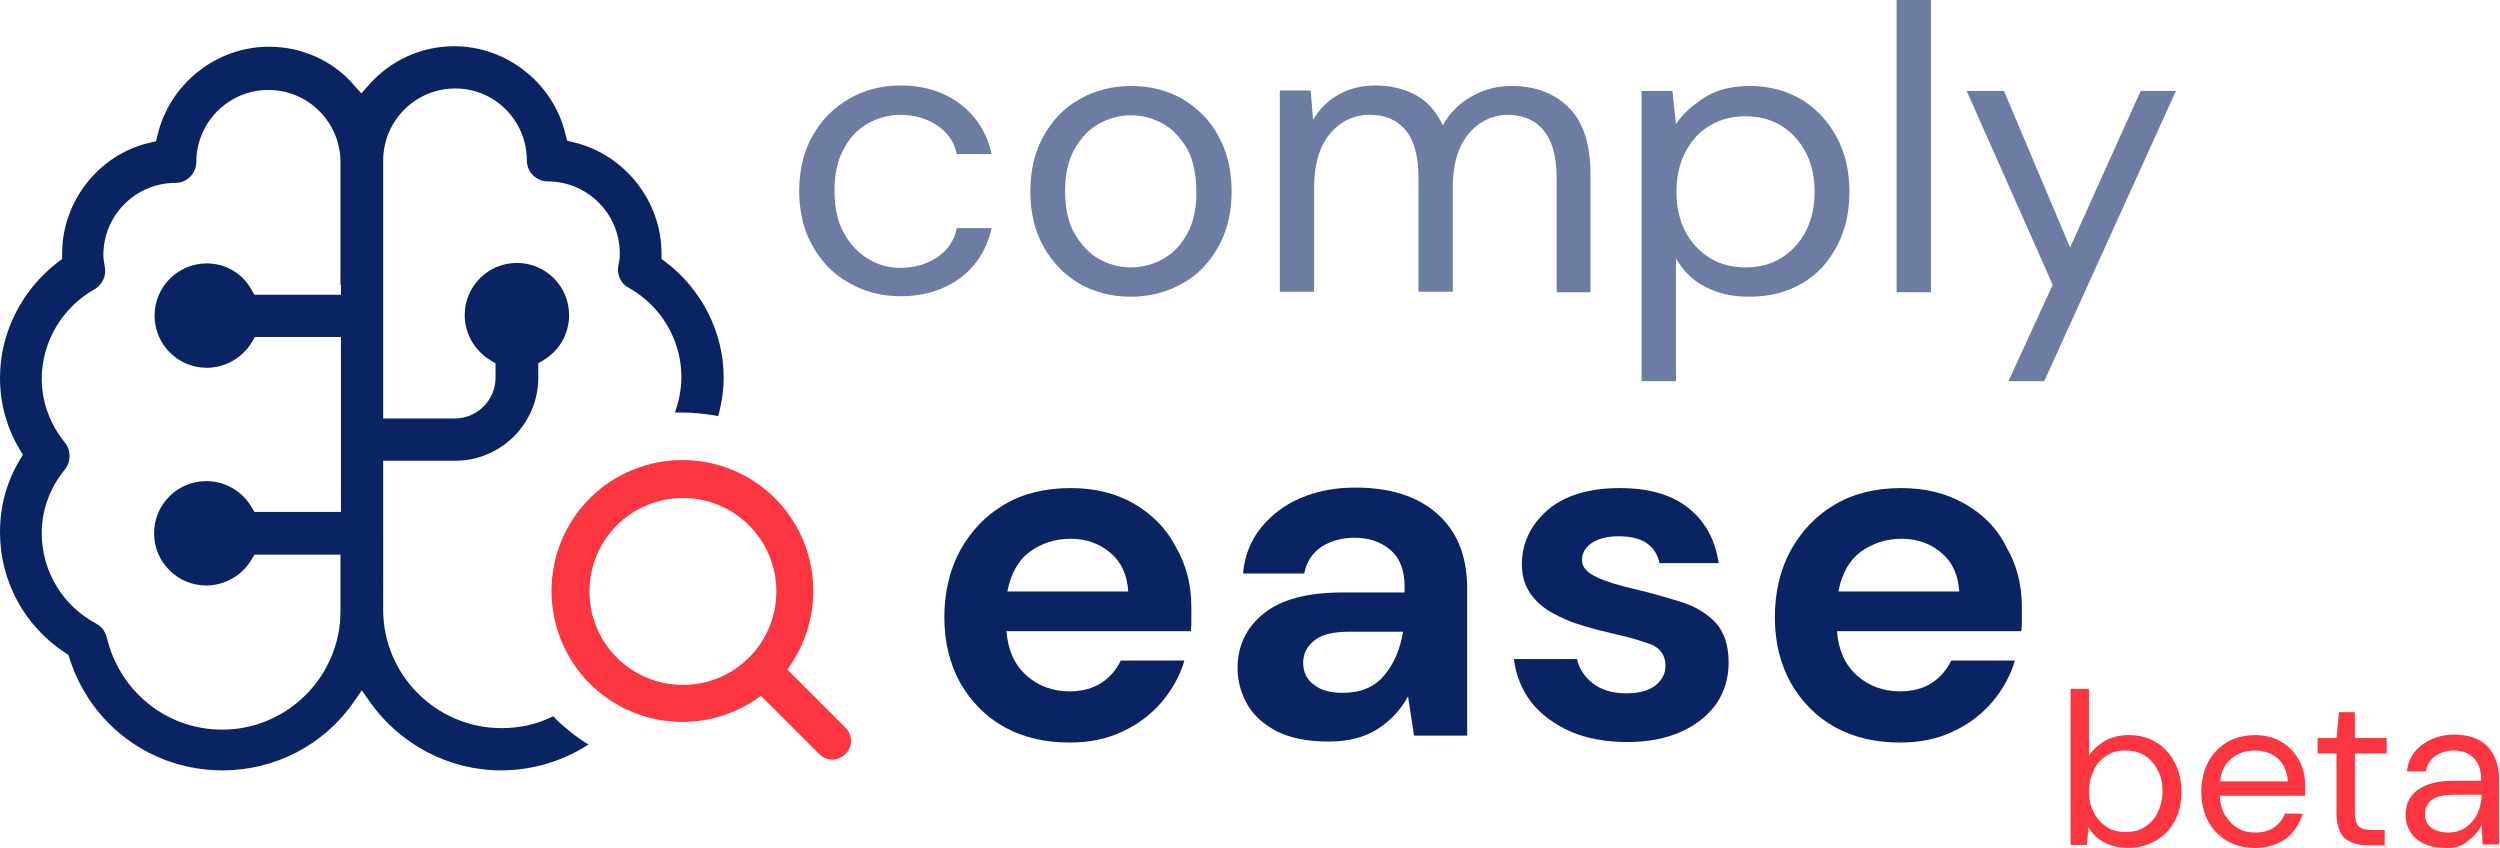
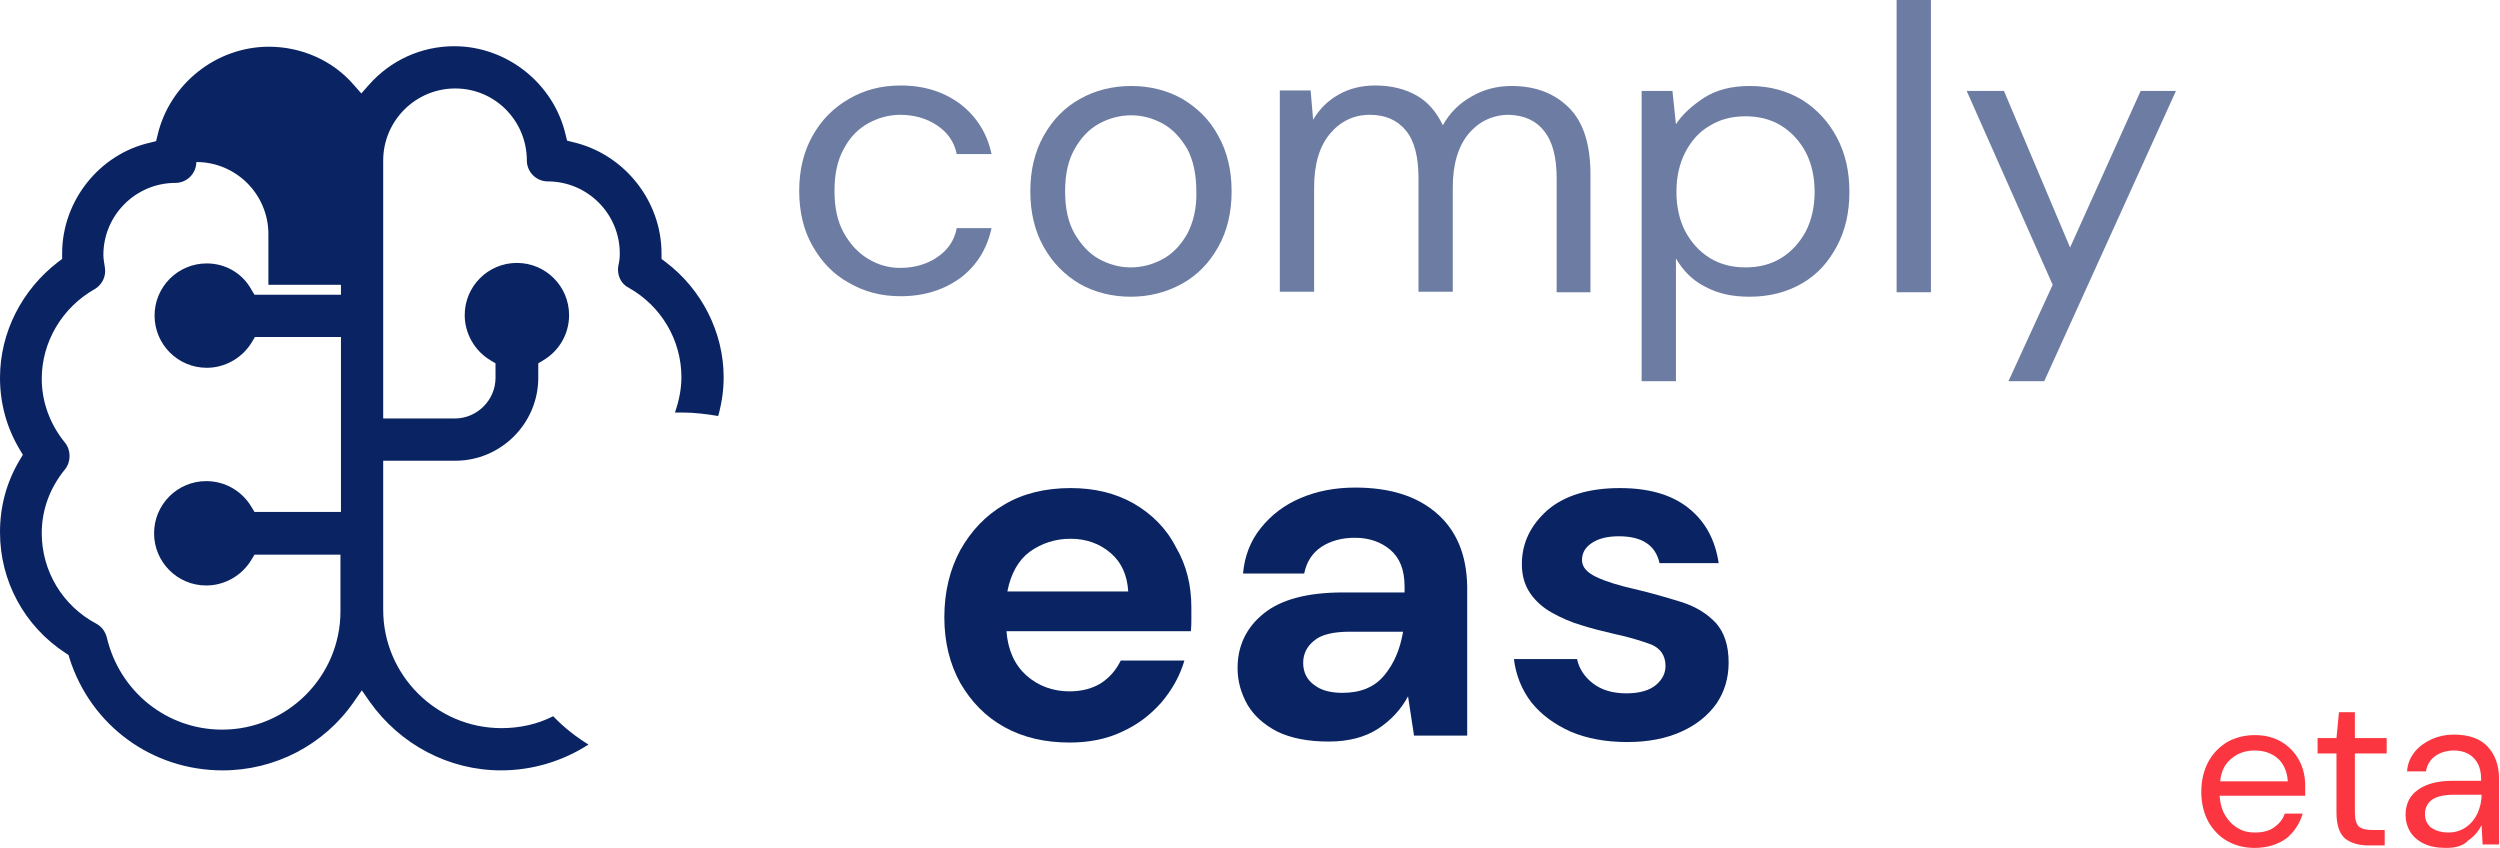
<svg xmlns="http://www.w3.org/2000/svg" version="1.1" id="Ebene_1" x="0px" y="0px" viewBox="0 0 503 170.6" style="enable-background:new 0 0 503 170.6;" xml:space="preserve">
  <style type="text/css">
	.st0{fill:#6D7CA2;}
	.st1{fill:#0A2463;}
	.st2{fill:#FB3640;}
</style>
  <g>
    <path class="st0" d="M199.5,45.9h-7c-0.5,2.6-1.9,4.5-4,5.9s-4.6,2.1-7.4,2.1c-2.3,0-4.4-0.6-6.4-1.8c-2-1.2-3.6-2.9-4.9-5.2   c-1.3-2.3-1.9-5.1-1.9-8.5c0-3.4,0.6-6.2,1.9-8.5c1.2-2.3,2.9-4,4.9-5.1c2-1.1,4.2-1.7,6.4-1.7c2.8,0,5.3,0.7,7.4,2.1   c2.1,1.4,3.5,3.3,4,5.8h7c-0.9-4.2-3-7.5-6.2-10c-3.3-2.5-7.3-3.8-12.1-3.8c-3.9,0-7.3,0.9-10.4,2.7c-3.1,1.8-5.5,4.2-7.3,7.4   c-1.8,3.2-2.7,6.9-2.7,11.1s0.9,8,2.7,11.1c1.8,3.2,4.2,5.7,7.3,7.4c3.1,1.8,6.5,2.7,10.4,2.7c4.8,0,8.8-1.3,12.2-3.8   C196.6,53.3,198.6,50,199.5,45.9z" />
    <path class="st0" d="M237.9,19.9c-3-1.7-6.5-2.6-10.3-2.6c-3.8,0-7.3,0.9-10.3,2.6c-3.1,1.7-5.5,4.2-7.3,7.4   c-1.8,3.2-2.7,6.9-2.7,11.2c0,4.3,0.9,8,2.7,11.2c1.8,3.2,4.2,5.6,7.2,7.4c3,1.7,6.5,2.6,10.3,2.6c3.8,0,7.2-0.9,10.3-2.6   c3.1-1.7,5.5-4.2,7.3-7.4c1.8-3.2,2.7-6.9,2.7-11.2c0-4.3-0.9-8-2.7-11.2C243.4,24.1,240.9,21.7,237.9,19.9z M238.9,47   c-1.3,2.3-2.9,4-4.9,5.1c-2,1.1-4.2,1.7-6.5,1.7c-2.3,0-4.4-0.6-6.4-1.7c-2-1.1-3.6-2.9-4.9-5.1c-1.3-2.3-1.9-5.1-1.9-8.5   c0-3.4,0.6-6.2,1.9-8.5c1.3-2.3,2.9-4,4.9-5.1c2-1.1,4.2-1.7,6.5-1.7c2.3,0,4.4,0.6,6.4,1.7c2,1.1,3.6,2.9,4.9,5.1   c1.2,2.3,1.8,5.1,1.8,8.5C240.8,41.9,240.1,44.7,238.9,47z" />
    <path class="st0" d="M310.7,26.4c1.7,2.1,2.5,5.3,2.5,9.5v22.9h6.8V35.1c0-6-1.4-10.5-4.3-13.4c-2.9-2.9-6.7-4.4-11.6-4.4   c-2.9,0-5.6,0.7-8,2.1c-2.5,1.4-4.4,3.3-5.8,5.8c-1.3-2.7-3-4.7-5.3-6c-2.3-1.3-5.1-2-8.3-2c-2.7,0-5.2,0.6-7.3,1.8   c-2.2,1.2-3.9,2.9-5.2,5.1l-0.5-5.9h-6.2v40.5h6.9v-21c0-4.7,1.1-8.3,3.2-10.8c2.1-2.5,4.8-3.8,8-3.8c3.2,0,5.6,1.1,7.3,3.2   c1.7,2.1,2.5,5.3,2.5,9.5v22.9h6.9v-21c0-4.7,1.1-8.3,3.2-10.8c2.1-2.5,4.9-3.8,8.1-3.8C306.6,23.2,309,24.2,310.7,26.4z" />
    <path class="st0" d="M369.6,49.5c1.7-3.2,2.5-6.8,2.5-10.9c0-4.1-0.8-7.7-2.5-10.9c-1.7-3.2-4-5.7-7-7.6c-3-1.8-6.5-2.8-10.5-2.8   c-3.8,0-6.8,0.8-9.3,2.4c-2.4,1.6-4.3,3.3-5.6,5.3l-0.7-6.7h-6.2v58.4h6.9V52c1.4,2.4,3.3,4.4,5.9,5.7c2.6,1.4,5.5,2,8.9,2   c4,0,7.5-0.9,10.6-2.7S367.9,52.7,369.6,49.5z M358.4,51.9c-2.1,1.3-4.5,1.9-7.2,1.9c-2.7,0-5.1-0.6-7.2-1.9   c-2.1-1.3-3.7-3.1-4.9-5.3c-1.2-2.3-1.8-5-1.8-8c0-3,0.6-5.7,1.8-8c1.2-2.3,2.8-4.1,4.9-5.3c2.1-1.3,4.5-1.9,7.2-1.9   c2.7,0,5.1,0.6,7.2,1.9c2.1,1.3,3.7,3.1,4.9,5.3c1.2,2.3,1.8,5,1.8,8c0,3-0.6,5.7-1.8,8C362.1,48.8,360.5,50.6,358.4,51.9z" />
    <rect x="381.6" class="st0" width="6.9" height="58.8" />
    <polygon class="st0" points="430.7,18.3 416.5,49.8 403.2,18.3 395.7,18.3 413,57.3 404.1,76.7 411.3,76.7 437.8,18.3  " />
    <path class="st1" d="M228.1,101.3c-3.7-2.1-7.9-3.1-12.7-3.1c-5.1,0-9.6,1.1-13.3,3.3c-3.8,2.2-6.7,5.3-8.9,9.2   c-2.1,3.9-3.2,8.4-3.2,13.5c0,5,1.1,9.4,3.2,13.2c2.2,3.8,5.1,6.8,8.9,8.9c3.8,2.1,8.2,3.1,13.1,3.1c3.9,0,7.5-0.7,10.6-2.2   c3.1-1.4,5.7-3.4,7.9-5.9c2.1-2.5,3.7-5.3,4.6-8.4h-12.8c-0.9,1.8-2.1,3.3-3.9,4.5c-1.7,1.1-3.9,1.7-6.4,1.7   c-3.4,0-6.3-1.1-8.7-3.2c-2.4-2.2-3.7-5.1-4-8.9h37.1c0.1-0.9,0.1-1.7,0.1-2.5c0-0.8,0-1.5,0-2.3c0-4.5-1-8.5-3.1-12.1   C234.6,106.2,231.7,103.4,228.1,101.3z M202.7,118.9c0.7-3.5,2.2-6.2,4.5-7.9c2.4-1.7,5.1-2.6,8.2-2.6c3.2,0,5.9,1,8.1,2.9   c2.2,1.9,3.3,4.5,3.5,7.7H202.7z" />
    <path class="st1" d="M289.1,103.3c-4-3.5-9.5-5.2-16.4-5.2c-4.1,0-7.7,0.7-11,2.1c-3.3,1.4-5.9,3.4-8,6c-2.1,2.6-3.3,5.7-3.6,9.2   h12.3c0.5-2.4,1.6-4.1,3.5-5.4c1.9-1.2,4.1-1.8,6.7-1.8c2.8,0,5.2,0.8,7.1,2.4c1.9,1.6,2.9,4,2.9,7.4v1.2h-12.4   c-7.1,0-12.4,1.4-15.9,4.2c-3.5,2.8-5.3,6.5-5.3,11c0,2.7,0.7,5.1,2,7.4c1.3,2.2,3.3,4,6,5.4c2.7,1.3,6.1,2,10.3,2   c4.1,0,7.4-0.9,10-2.6c2.6-1.7,4.6-3.9,6-6.5l1.2,7.9h10.7v-30C295.1,111.7,293.1,106.8,289.1,103.3z M278.5,135.9   c-2,2.4-4.8,3.5-8.4,3.5c-2.4,0-4.3-0.5-5.7-1.6c-1.4-1-2.2-2.5-2.2-4.4c0-1.8,0.7-3.3,2.2-4.5c1.4-1.2,3.8-1.8,7.2-1.8h10.7   C281.7,130.6,280.5,133.5,278.5,135.9z" />
    <path class="st1" d="M338.2,121.1c-2.9-0.9-6-1.8-9.4-2.6c-3.1-0.7-5.7-1.5-7.6-2.4c-1.9-0.9-2.9-2-2.9-3.4c0-1.4,0.6-2.5,1.9-3.4   c1.3-0.9,3.1-1.4,5.5-1.4c4.7,0,7.4,1.8,8.2,5.4h11.9c-0.7-4.7-2.7-8.4-6.1-11.1c-3.4-2.7-8-4-13.8-4c-6.2,0-11.1,1.5-14.5,4.4   c-3.4,3-5.2,6.6-5.2,10.9c0,2.4,0.6,4.3,1.7,5.9c1.1,1.6,2.6,2.9,4.4,3.9c1.8,1,3.8,1.9,5.9,2.5c2.2,0.7,4.3,1.2,6.4,1.7   c3.3,0.7,5.8,1.5,7.7,2.2c1.8,0.8,2.8,2.2,2.8,4.3c0,1.4-0.6,2.7-1.9,3.8c-1.3,1.1-3.3,1.7-6,1.7c-2.8,0-5-0.7-6.7-2   c-1.7-1.3-2.8-3-3.2-4.9h-12.7c0.4,3.3,1.6,6.2,3.5,8.7c2,2.5,4.6,4.4,7.9,5.9c3.3,1.4,7.1,2.1,11.4,2.1c4.2,0,7.8-0.7,10.9-2.1   c3.1-1.4,5.4-3.3,7.1-5.7c1.6-2.4,2.4-5.1,2.4-8.2c0-3.5-0.9-6.1-2.6-8C343.4,123.4,341.1,122,338.2,121.1z" />
-     <path class="st1" d="M395.2,101.3c-3.7-2.1-7.9-3.1-12.7-3.1c-5.1,0-9.6,1.1-13.3,3.3c-3.8,2.2-6.7,5.3-8.9,9.2   c-2.1,3.9-3.2,8.4-3.2,13.5c0,5,1.1,9.4,3.2,13.2c2.2,3.8,5.1,6.8,8.9,8.9c3.8,2.1,8.2,3.1,13.1,3.1c3.9,0,7.5-0.7,10.6-2.2   c3.1-1.4,5.7-3.4,7.9-5.9c2.1-2.5,3.7-5.3,4.6-8.4h-12.8c-0.9,1.8-2.1,3.3-3.9,4.5c-1.7,1.1-3.9,1.7-6.4,1.7   c-3.4,0-6.3-1.1-8.7-3.2c-2.4-2.2-3.7-5.1-4-8.9h37.1c0.1-0.9,0.1-1.7,0.1-2.5c0-0.8,0-1.5,0-2.3c0-4.5-1-8.5-3.1-12.1   C401.8,106.2,398.9,103.4,395.2,101.3z M369.9,118.9c0.7-3.5,2.2-6.2,4.5-7.9c2.4-1.7,5.1-2.6,8.2-2.6c3.2,0,5.9,1,8.1,2.9   c2.2,1.9,3.3,4.5,3.5,7.7H369.9z" />
-     <path class="st1" d="M100.9,146.5c-13.1,0-23.8-10.7-23.8-23.8V94.7v-2h2h12.5c9.2,0,16.7-7.5,16.7-16.7v-1.7v-1.2l1-0.6   c3.2-1.9,5.2-5.3,5.2-9.1c0-5.8-4.7-10.5-10.5-10.5c-5.8,0-10.5,4.7-10.5,10.5c0,3.7,2,7.2,5.2,9.1l1,0.6v1.2V76   c0,4.5-3.7,8.2-8.2,8.2H79.1h-2v-2V32.3c0-8,6.5-14.5,14.5-14.5S106,24.3,106,32.3c0,2.3,1.9,4.2,4.2,4.2c8,0,14.5,6.5,14.5,14.5   c0,0.9-0.1,1.7-0.3,2.5c-0.3,1.8,0.5,3.6,2.1,4.4c6.6,3.7,10.6,10.6,10.6,18c0,2.4-0.5,4.8-1.3,7.1c0.5,0,0.9,0,1.4,0   c2.5,0,4.9,0.3,7.3,0.7c0.7-2.5,1.1-5.1,1.1-7.8c0-9-4.4-17.7-11.7-23.2l-0.8-0.6v-1V51c0-10.6-7.5-20-17.8-22.4l-1.2-0.3l-0.3-1.2   c-2.4-10.3-11.8-17.8-22.4-17.8c-6.6,0-12.8,2.8-17.2,7.8l-1.5,1.7l-1.5-1.7C67,12.2,60.7,9.4,54.1,9.4c-10.6,0-20,7.5-22.4,17.8   l-0.3,1.2l-1.2,0.3C20,31,12.5,40.4,12.5,51v0.1v1l-0.8,0.6C4.4,58.3,0,66.9,0,76C0,81.1,1.3,86,4,90.5l0.6,1l-0.6,1   c-2.7,4.5-4,9.4-4,14.6c0,9.8,4.9,18.9,13.2,24.3l0.6,0.4l0.2,0.7C18.3,146,30.6,155,44.8,155c10.5,0,20.4-5.1,26.4-13.8l1.6-2.3   l1.6,2.3c6.1,8.6,15.9,13.8,26.4,13.8c6.4,0,12.5-1.9,17.6-5.2c-2.6-1.6-5-3.5-7.1-5.7C108.2,145.7,104.6,146.5,100.9,146.5z    M68.6,57.3v2h-2H52.4h-1.2l-0.6-1C48.8,55,45.4,53,41.6,53c-5.8,0-10.5,4.7-10.5,10.5c0,5.8,4.7,10.5,10.5,10.5   c3.7,0,7.2-2,9.1-5.2l0.6-1h1.2h14.1h2v2v31.2v2h-2H52.4h-1.2l-0.6-1c-1.9-3.2-5.3-5.2-9.1-5.2c-5.8,0-10.5,4.7-10.5,10.5   c0,5.8,4.7,10.5,10.5,10.5c3.7,0,7.2-2,9.1-5.2l0.6-1h1.2h14.1h2v2v9.4c0,13.1-10.7,23.8-23.8,23.8c-11.1,0-20.6-7.6-23.2-18.5   c-0.3-1.2-1-2.2-2.1-2.8c-6.8-3.6-11-10.6-11-18.2c0-4.7,1.6-9.1,4.7-12.9c1.2-1.5,1.2-3.8,0-5.3c-3.1-3.8-4.7-8.3-4.7-12.9   c0-7.4,4.1-14.3,10.6-18c1.6-0.9,2.4-2.7,2.1-4.4c-0.1-0.8-0.3-1.6-0.3-2.5c0-8,6.5-14.5,14.5-14.5c2.3,0,4.2-1.9,4.2-4.2   c0-8,6.5-14.5,14.5-14.5c8,0,14.5,6.5,14.5,14.5V57.3z" />
-     <path class="st2" d="M170.1,146.4l-11.7-11.7c8.7-11.7,6.3-28.2-5.3-36.9c-11.7-8.7-28.2-6.3-36.9,5.3c-8.7,11.7-6.3,28.2,5.3,36.9   c9.4,7,22.2,7,31.6,0l11.7,11.7c1.5,1.5,3.8,1.5,5.3,0C171.6,150.3,171.6,147.9,170.1,146.4L170.1,146.4z M137.4,137.8   c-10.4,0-18.8-8.4-18.8-18.8c0-10.4,8.4-18.8,18.8-18.8c10.4,0,18.8,8.4,18.8,18.8C156.2,129.4,147.8,137.8,137.4,137.8z" />
+     <path class="st1" d="M100.9,146.5c-13.1,0-23.8-10.7-23.8-23.8V94.7v-2h2h12.5c9.2,0,16.7-7.5,16.7-16.7v-1.7v-1.2l1-0.6   c3.2-1.9,5.2-5.3,5.2-9.1c0-5.8-4.7-10.5-10.5-10.5c-5.8,0-10.5,4.7-10.5,10.5c0,3.7,2,7.2,5.2,9.1l1,0.6v1.2V76   c0,4.5-3.7,8.2-8.2,8.2H79.1h-2v-2V32.3c0-8,6.5-14.5,14.5-14.5S106,24.3,106,32.3c0,2.3,1.9,4.2,4.2,4.2c8,0,14.5,6.5,14.5,14.5   c0,0.9-0.1,1.7-0.3,2.5c-0.3,1.8,0.5,3.6,2.1,4.4c6.6,3.7,10.6,10.6,10.6,18c0,2.4-0.5,4.8-1.3,7.1c0.5,0,0.9,0,1.4,0   c2.5,0,4.9,0.3,7.3,0.7c0.7-2.5,1.1-5.1,1.1-7.8c0-9-4.4-17.7-11.7-23.2l-0.8-0.6v-1V51c0-10.6-7.5-20-17.8-22.4l-1.2-0.3l-0.3-1.2   c-2.4-10.3-11.8-17.8-22.4-17.8c-6.6,0-12.8,2.8-17.2,7.8l-1.5,1.7l-1.5-1.7C67,12.2,60.7,9.4,54.1,9.4c-10.6,0-20,7.5-22.4,17.8   l-0.3,1.2l-1.2,0.3C20,31,12.5,40.4,12.5,51v0.1v1l-0.8,0.6C4.4,58.3,0,66.9,0,76C0,81.1,1.3,86,4,90.5l0.6,1l-0.6,1   c-2.7,4.5-4,9.4-4,14.6c0,9.8,4.9,18.9,13.2,24.3l0.6,0.4l0.2,0.7C18.3,146,30.6,155,44.8,155c10.5,0,20.4-5.1,26.4-13.8l1.6-2.3   l1.6,2.3c6.1,8.6,15.9,13.8,26.4,13.8c6.4,0,12.5-1.9,17.6-5.2c-2.6-1.6-5-3.5-7.1-5.7C108.2,145.7,104.6,146.5,100.9,146.5z    M68.6,57.3v2h-2H52.4h-1.2l-0.6-1C48.8,55,45.4,53,41.6,53c-5.8,0-10.5,4.7-10.5,10.5c0,5.8,4.7,10.5,10.5,10.5   c3.7,0,7.2-2,9.1-5.2l0.6-1h1.2h14.1h2v2v31.2v2h-2H52.4h-1.2l-0.6-1c-1.9-3.2-5.3-5.2-9.1-5.2c-5.8,0-10.5,4.7-10.5,10.5   c0,5.8,4.7,10.5,10.5,10.5c3.7,0,7.2-2,9.1-5.2l0.6-1h1.2h14.1h2v2v9.4c0,13.1-10.7,23.8-23.8,23.8c-11.1,0-20.6-7.6-23.2-18.5   c-0.3-1.2-1-2.2-2.1-2.8c-6.8-3.6-11-10.6-11-18.2c0-4.7,1.6-9.1,4.7-12.9c1.2-1.5,1.2-3.8,0-5.3c-3.1-3.8-4.7-8.3-4.7-12.9   c0-7.4,4.1-14.3,10.6-18c1.6-0.9,2.4-2.7,2.1-4.4c-0.1-0.8-0.3-1.6-0.3-2.5c0-8,6.5-14.5,14.5-14.5c2.3,0,4.2-1.9,4.2-4.2   c8,0,14.5,6.5,14.5,14.5V57.3z" />
  </g>
  <g>
-     <path class="st2" d="M428.1,170.6c-1.8,0-3.4-0.4-4.7-1.1c-1.4-0.7-2.4-1.7-3.2-3.1l-0.3,3.6h-3.3v-31.4h3.7V152c0.7-1,1.7-2,3-2.8   c1.3-0.8,2.9-1.3,5-1.3c2.2,0,4,0.5,5.6,1.5c1.6,1,2.8,2.3,3.7,4.1c0.9,1.7,1.3,3.7,1.3,5.8s-0.4,4.1-1.3,5.8c-0.9,1.7-2.1,3-3.8,4   C432.1,170.1,430.2,170.6,428.1,170.6z M427.7,167.4c1.5,0,2.7-0.3,3.8-1c1.1-0.7,2-1.6,2.6-2.9c0.6-1.2,1-2.6,1-4.3   c0-1.6-0.3-3.1-1-4.3c-0.6-1.2-1.5-2.2-2.6-2.9c-1.1-0.7-2.4-1-3.8-1c-1.5,0-2.7,0.3-3.8,1c-1.1,0.7-2,1.6-2.6,2.9   c-0.6,1.2-1,2.6-1,4.3c0,1.6,0.3,3.1,1,4.3c0.6,1.2,1.5,2.2,2.6,2.9C424.9,167.1,426.2,167.4,427.7,167.4z" />
    <path class="st2" d="M453.6,170.6c-2.1,0-3.9-0.5-5.5-1.4c-1.6-0.9-2.9-2.3-3.8-3.9c-0.9-1.7-1.4-3.7-1.4-6c0-2.3,0.5-4.3,1.4-6   c0.9-1.7,2.2-3,3.8-4c1.6-0.9,3.5-1.4,5.6-1.4c2.1,0,3.9,0.5,5.4,1.4c1.5,0.9,2.7,2.2,3.5,3.7s1.2,3.2,1.2,5c0,0.3,0,0.6,0,1   c0,0.3,0,0.7,0,1.1h-17.2c0.1,1.7,0.5,3,1.2,4.1c0.7,1.1,1.5,1.9,2.6,2.5c1,0.6,2.1,0.8,3.3,0.8c1.5,0,2.8-0.3,3.8-1   c1-0.7,1.8-1.6,2.2-2.8h3.6c-0.6,2-1.7,3.7-3.3,5C458.3,169.9,456.2,170.6,453.6,170.6z M453.6,151c-1.7,0-3.3,0.5-4.6,1.6   c-1.4,1.1-2.1,2.6-2.3,4.6h13.6c-0.1-1.9-0.8-3.5-2-4.6C457,151.5,455.5,151,453.6,151z" />
    <path class="st2" d="M476.5,170.1c-2,0-3.5-0.5-4.7-1.4c-1.1-1-1.7-2.7-1.7-5.2v-11.9h-3.8v-3.1h3.8l0.5-5.2h3.2v5.2h6.4v3.1h-6.4   v11.9c0,1.4,0.3,2.3,0.8,2.8c0.6,0.5,1.5,0.7,2.9,0.7h2.3v3.1H476.5z" />
    <path class="st2" d="M492.1,170.6c-1.8,0-3.3-0.3-4.5-0.9c-1.2-0.6-2.1-1.4-2.7-2.4c-0.6-1-0.9-2.1-0.9-3.3c0-2.2,0.8-3.9,2.5-5.1   c1.7-1.2,4-1.8,6.9-1.8h5.8v-0.3c0-1.9-0.5-3.3-1.5-4.3c-1-1-2.3-1.5-4-1.5c-1.4,0-2.7,0.4-3.7,1.1c-1,0.7-1.7,1.8-1.9,3.1h-3.8   c0.1-1.6,0.7-2.9,1.6-4c0.9-1.1,2.1-1.9,3.4-2.5c1.4-0.6,2.8-0.9,4.4-0.9c3,0,5.3,0.8,6.8,2.4c1.5,1.6,2.3,3.8,2.3,6.4v13.3h-3.3   l-0.2-3.9c-0.6,1.2-1.5,2.3-2.7,3.1C495.6,170.2,494.1,170.6,492.1,170.6z M492.6,167.5c1.4,0,2.6-0.4,3.6-1.1   c1-0.7,1.8-1.7,2.3-2.8c0.5-1.2,0.8-2.4,0.8-3.7v0h-5.5c-2.2,0-3.7,0.4-4.6,1.1c-0.9,0.7-1.3,1.7-1.3,2.8c0,1.1,0.4,2,1.2,2.7   C490,167.1,491.1,167.5,492.6,167.5z" />
  </g>
</svg>